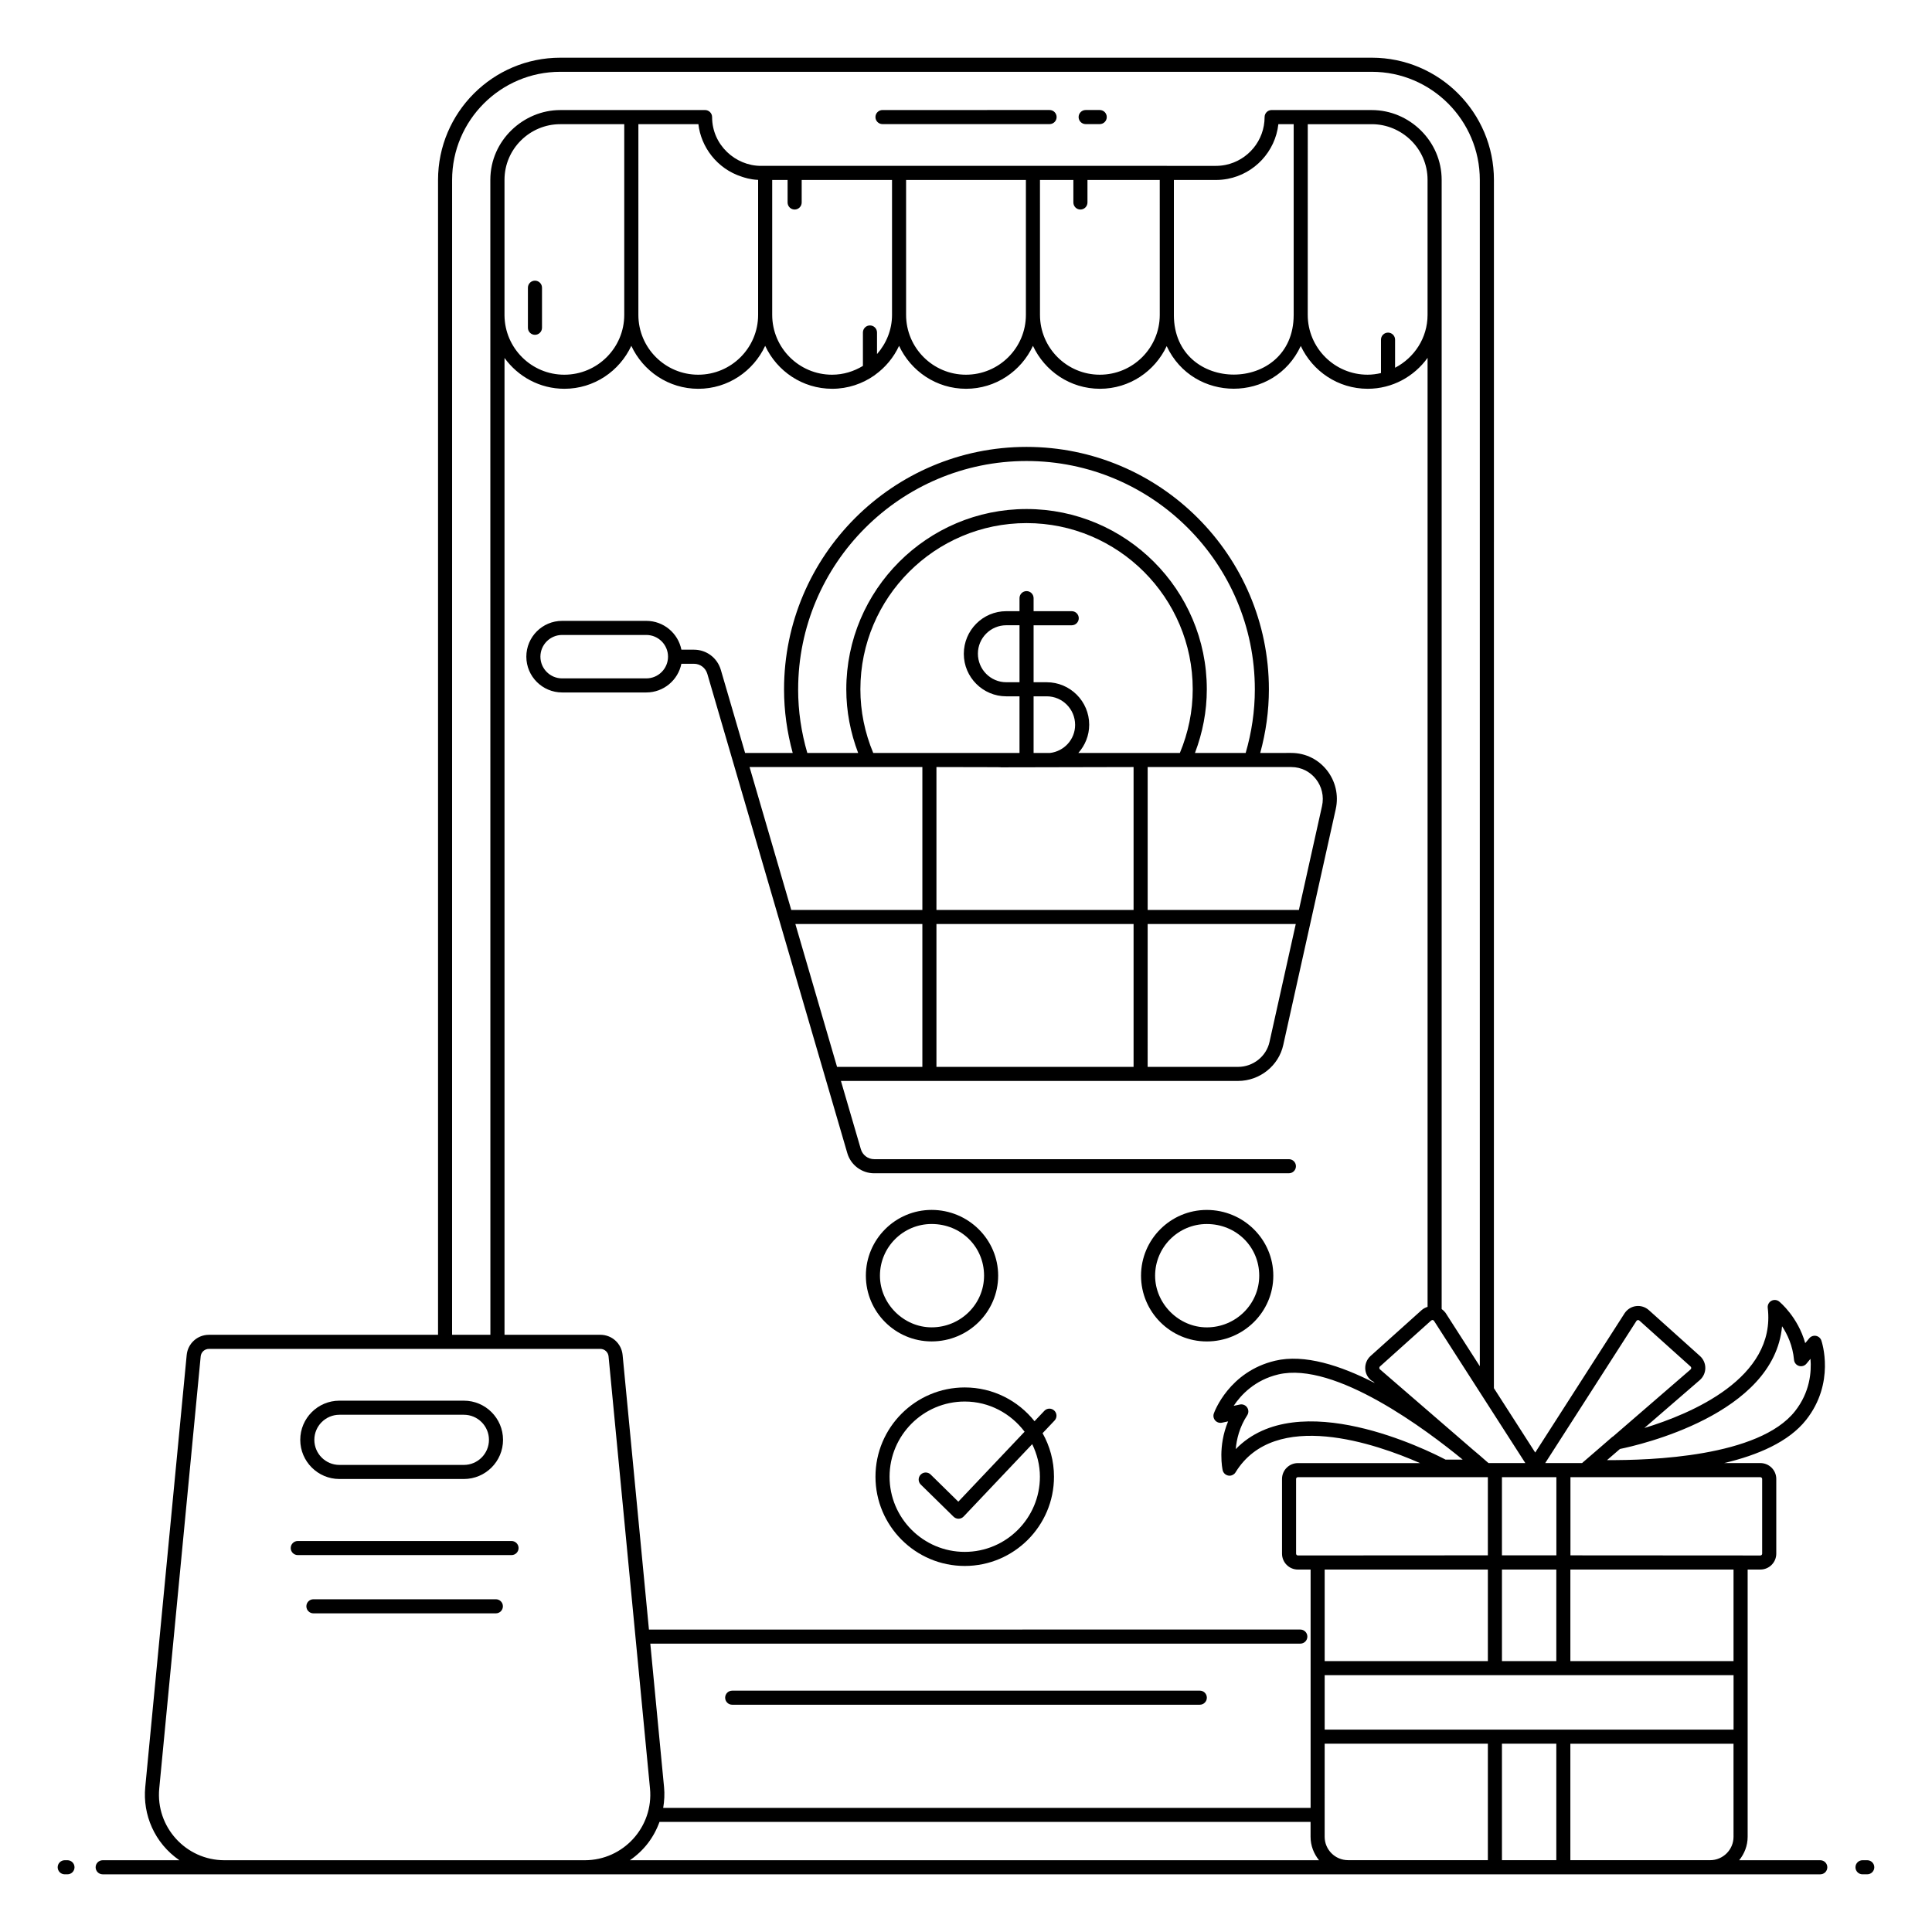
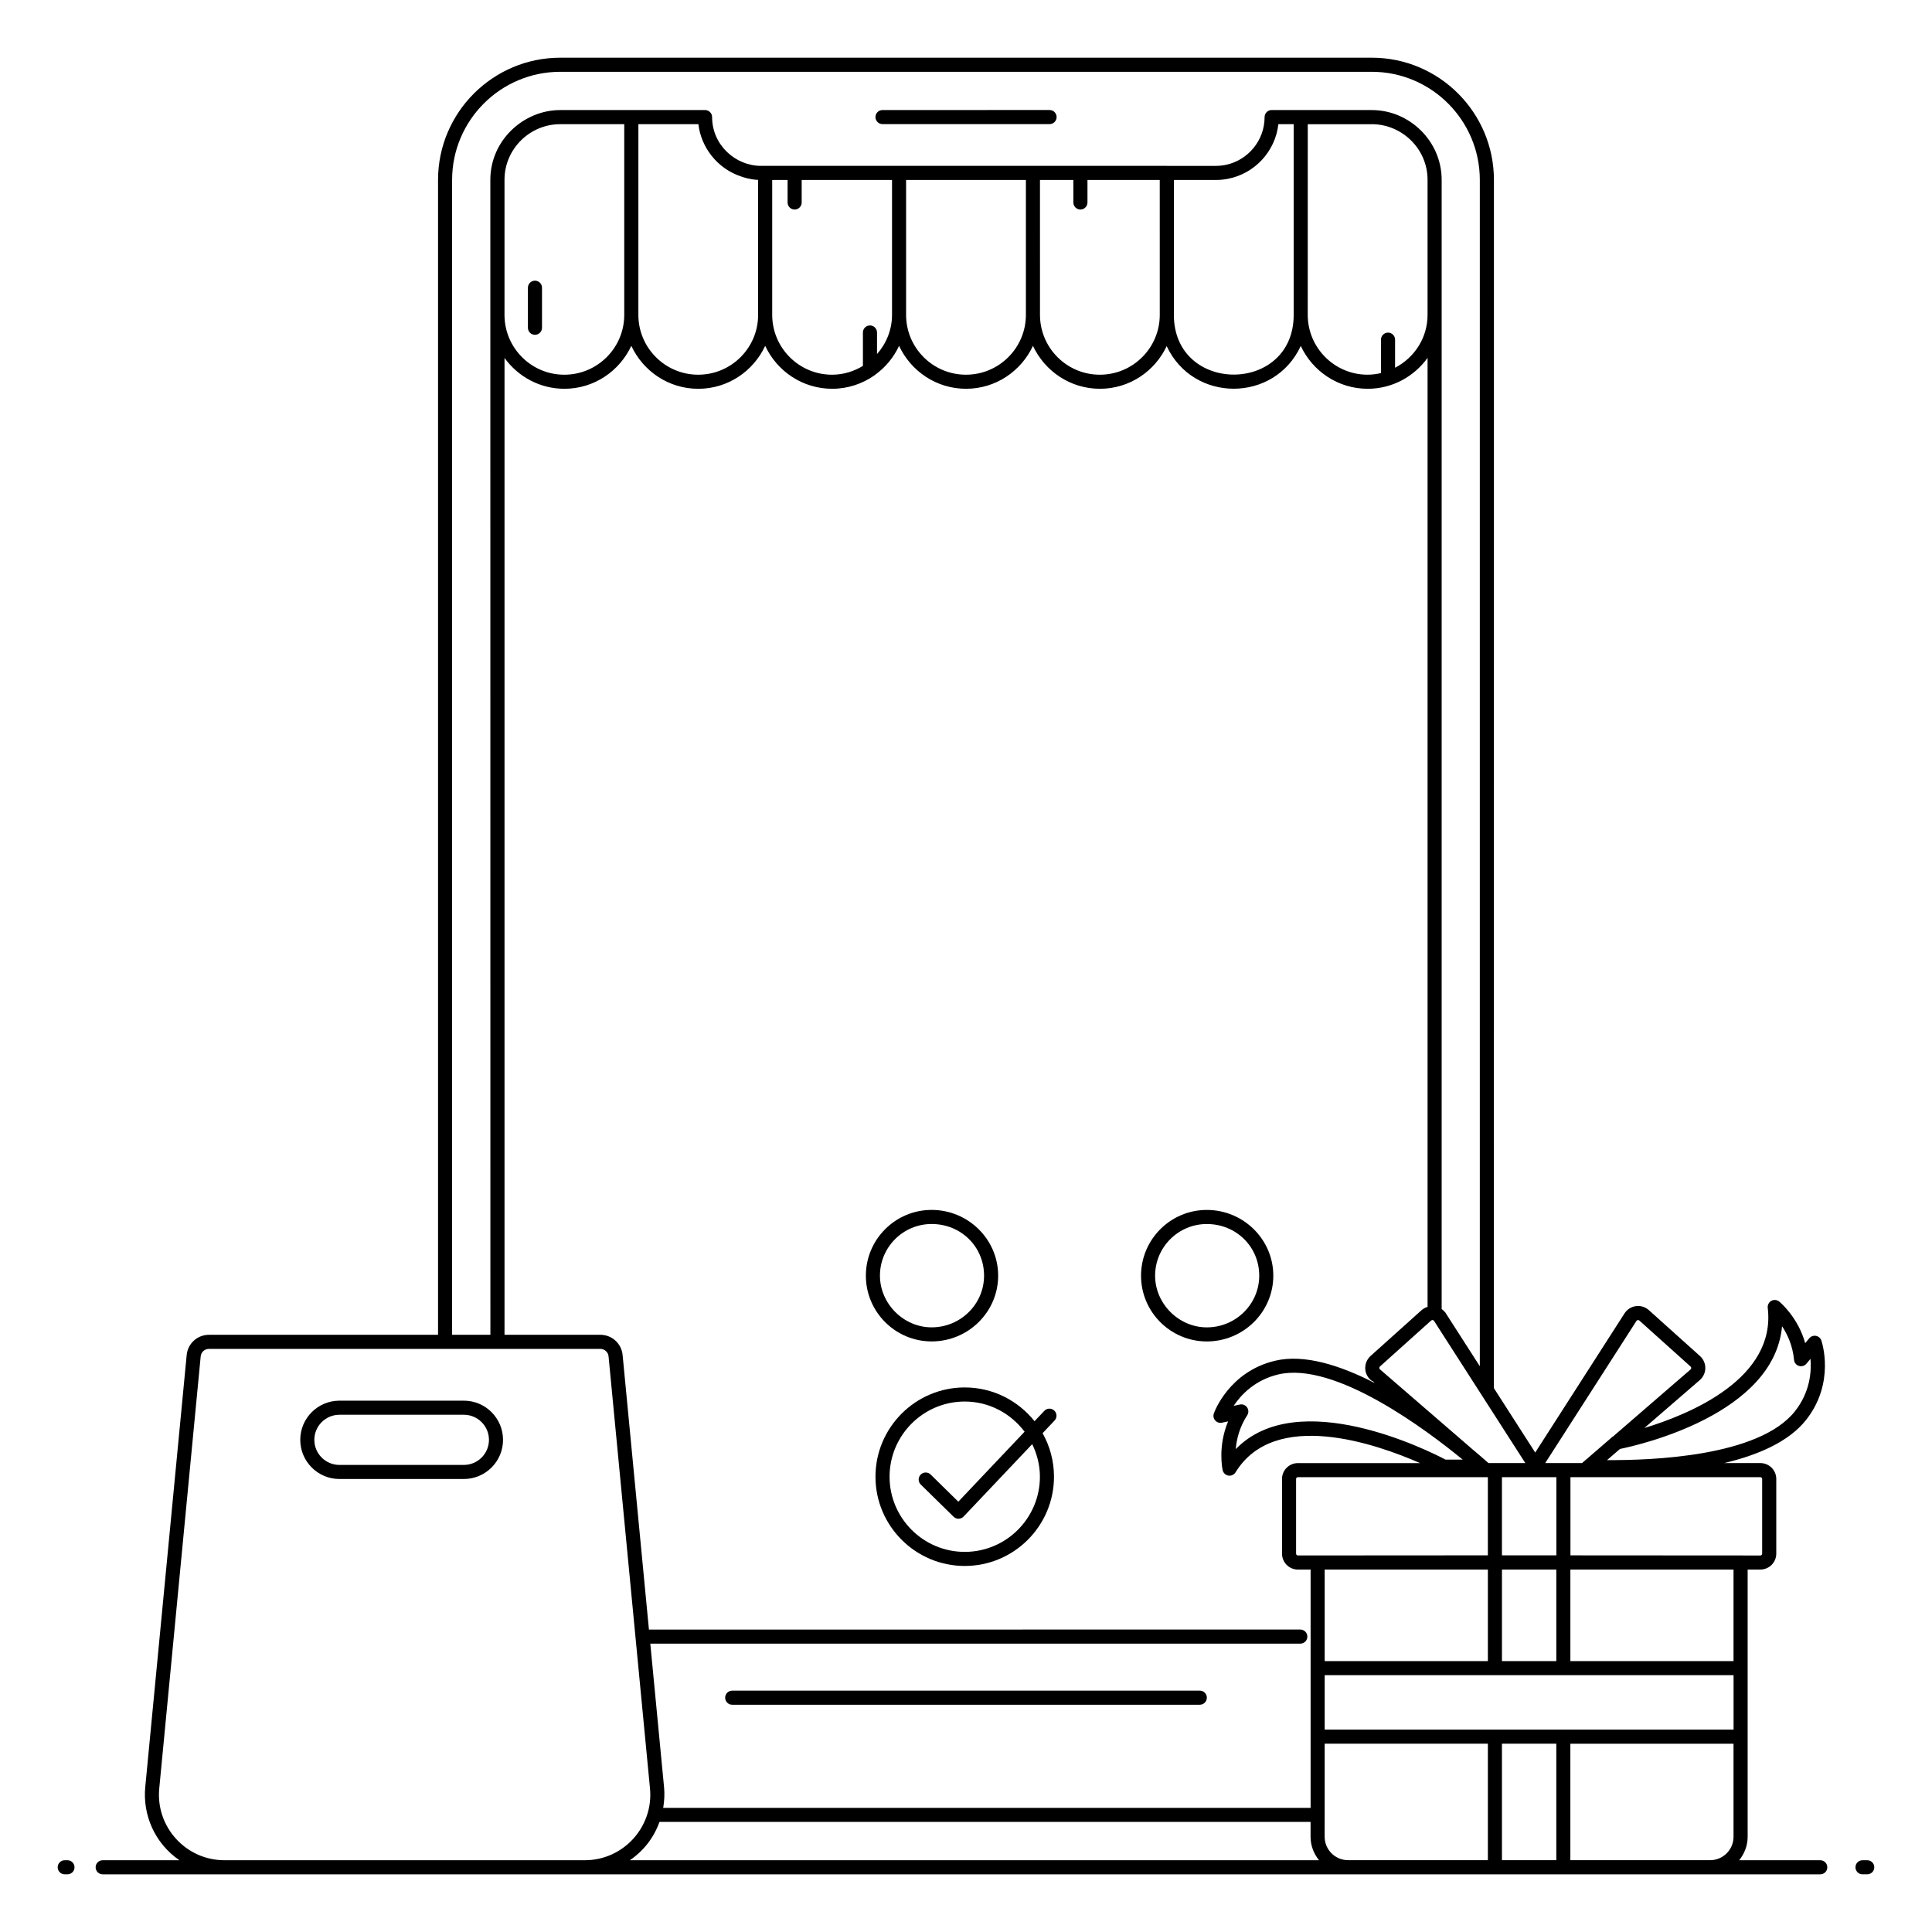
<svg xmlns="http://www.w3.org/2000/svg" fill="#000000" width="800px" height="800px" version="1.1" viewBox="144 144 512 512">
  <g>
    <path d="m161.88 636.98h-0.727c-1.031 0-1.867 0.836-1.867 1.867s0.836 1.867 1.867 1.867h0.727c1.031 0 1.867-0.836 1.867-1.867 0-1.035-0.836-1.867-1.867-1.867z" />
    <path d="m626.39 636.98h-21.492c1.383-1.707 2.246-3.852 2.246-6.215v-70.82h3.375c2.32 0 4.211-1.887 4.211-4.211v-19.809c0-2.312-1.887-4.195-4.211-4.195h-9.605c8.848-2.09 17.109-5.59 21.73-11.453 7.746-9.828 4.188-20.578 4.031-21.031-0.219-0.637-0.766-1.109-1.43-1.23-0.664-0.113-1.34 0.125-1.773 0.645l-1.07 1.285c-1.961-6.938-6.668-10.832-6.902-11.023-0.59-0.48-1.414-0.551-2.078-0.184s-1.043 1.102-0.953 1.855c2.246 18.641-20.383 28.105-32.695 31.844l14.676-12.688c0.926-0.801 1.465-1.961 1.477-3.184 0.012-1.219-0.504-2.387-1.414-3.203l-13.547-12.164c-0.918-0.82-2.141-1.219-3.367-1.07-1.215 0.145-2.309 0.805-3.035 1.859l-23.711 36.953-10.953-17.062 0.008-320.19c0-17.863-14.512-32.395-32.355-32.395h-215.07c-17.863 0-32.395 14.531-32.395 32.395v306.05h-60.707c-3.074 0-5.613 2.309-5.906 5.367l-10.98 114.5c-0.699 7.269 2.426 14.824 9.055 19.379h-20.336c-1.031 0-1.867 0.836-1.867 1.867s0.836 1.867 1.867 1.867h455.18c1.031 0 1.867-0.836 1.867-1.867 0-1.035-0.836-1.867-1.867-1.867zm-306.41-19.379-3.644-38.02h172.26c1.031 0 1.867-0.836 1.867-1.867s-0.836-1.867-1.867-1.867l-172.62 0.004-6.977-72.75c-0.293-3.059-2.832-5.367-5.902-5.367h-25.395v-258.87c3.566 4.926 9.328 8.168 15.875 8.168 7.863 0 14.609-4.684 17.727-11.383 3.117 6.699 9.871 11.387 17.75 11.387 7.859 0 14.609-4.684 17.727-11.383 3.117 6.699 9.875 11.379 17.758 11.379 4.164 0 8.012-1.328 11.188-3.551 0.062-0.051 0.125-0.09 0.18-0.148 2.734-1.961 4.926-4.602 6.356-7.68 3.121 6.695 9.875 11.379 17.754 11.379 7.859 0 14.605-4.68 17.727-11.379 3.121 6.695 9.875 11.379 17.754 11.379 7.832 0 14.551-4.648 17.684-11.305 7.051 15.09 28.57 15.027 35.535-0.043 3.125 6.68 9.867 11.348 17.738 11.348 6.543 0 12.309-3.254 15.867-8.195v251.49c-0.57 0.184-1.113 0.461-1.582 0.875l-13.57 12.188c-1.863 1.73-1.84 4.727 0.152 6.387 0.18 0.145 0.367 0.25 0.562 0.32 0.133 0.133 0.281 0.277 0.441 0.43-9.059-4.664-18.664-7.762-26.418-5.914-12.176 2.887-16.07 13.52-16.227 13.969-0.227 0.637-0.09 1.344 0.352 1.852 0.445 0.508 1.133 0.734 1.789 0.598l1.637-0.348c-2.777 6.66-1.508 12.633-1.441 12.926 0.164 0.742 0.762 1.309 1.516 1.438 0.102 0.02 0.207 0.027 0.309 0.027 0.641 0 1.246-0.332 1.59-0.891 10.402-16.949 37.328-7.531 48.887-2.449h-32.359c-2.32 0-4.211 1.879-4.211 4.195v19.809c0 2.32 1.887 4.211 4.211 4.211h3.363v63.152h-171.57c0.305-1.801 0.406-3.644 0.227-5.496zm-27.539-440.69h16.992v50.531c0 8.746-7.113 15.859-15.891 15.859-8.695 0-15.766-7.039-15.844-15.715v-35.938c0.004-8.223 6.769-14.738 14.742-14.738zm48.207 13.941c0.535 0.172 2.098 0.727 4.262 0.82v35.777c0 8.742-7.113 15.852-15.879 15.852-8.742 0-15.855-7.113-15.855-15.852l0.004-50.539h15.906c0.656 5.859 4.785 11.793 11.562 13.941zm181.67 0.809v35.781c0 6.113-3.516 11.371-8.609 14.016v-7.445c0-1.031-0.836-1.867-1.867-1.867s-1.867 0.836-1.867 1.867v8.855c-1.145 0.262-2.324 0.43-3.551 0.43-8.746 0-15.859-7.113-15.859-15.859l0.008-50.527h16.98c7.906 0 14.766 6.445 14.766 14.75zm25.91 340.07h-9.762l-0.512-0.441c-1.199-1.07-2.391-2.086-3.602-3.094-0.914-0.793 0.367 0.316-24.664-21.316-0.098-0.09-0.148-0.207-0.152-0.34-0.004-0.094 0.016-0.27 0.156-0.398l13.535-12.152c0.156-0.137 0.336-0.195 0.488-0.156 0.055 0.016 0.188 0.051 0.293 0.176zm-53.176 74.367h43.25v30.863h-37.055c-3.418 0-6.199-2.781-6.199-6.199zm46.98 0h14.406v30.863h-14.406zm-46.98-3.734v-14.43h108.36v14.43zm-20.551-85.375c-0.426-0.625-1.195-0.938-1.926-0.773l-1.641 0.344c1.918-2.879 5.586-6.84 11.828-8.32 15.059-3.559 39.48 14.867 48.859 22.566h-4.551c-4.492-2.363-39.137-19.727-55.586-2.773 0.219-2.551 0.969-5.809 3.035-8.965 0.414-0.633 0.41-1.453-0.02-2.078zm63.797 18.477v20.715c-5.148 0.004 18.648-0.012-50.344 0.031-0.262 0-0.477-0.215-0.477-0.477v-19.809c0-0.254 0.215-0.461 0.477-0.461zm0.004 24.477v24.262h-43.25v-24.262h43.25zm3.731 24.262v-24.262h14.406v24.262zm14.422-28.023h-14.426v-20.715h14.426zm-73.676-379.27h4.059v50.543c0 21.07-31.699 21.094-31.75 0.039 0-0.016 0.004-0.031 0.004-0.047v-35.754h11.145c1.07 0 2.117-0.102 3.129-0.297 7.09-1.355 12.598-7.223 13.414-14.484zm-108.23 53.332c-1.031 0-1.867 0.836-1.867 1.867v8.859c-2.394 1.449-5.176 2.332-8.18 2.332-8.746 0-15.859-7.113-15.859-15.859v-35.754h4.078v5.973c0 1.031 0.836 1.867 1.867 1.867s1.867-0.836 1.867-1.867v-5.973h23.941v35.754c0 3.992-1.531 7.602-3.977 10.391v-5.723c-0.004-1.031-0.84-1.867-1.871-1.867zm9.574-38.555h31.75v35.754c0 8.746-7.113 15.859-15.891 15.859-8.746 0-15.859-7.113-15.859-15.859zm35.48 0h8.852v5.973c0 1.031 0.836 1.867 1.867 1.867s1.867-0.836 1.867-1.867v-5.973h19.156c0 8.129 0-19.738 0.004 35.816-0.035 8.715-7.129 15.797-15.883 15.797-8.746 0-15.859-7.113-15.859-15.859zm183.8 439.08c0 3.418-2.781 6.199-6.199 6.199h-37.043v-30.863h43.238zm0-46.559h-43.238v-24.262h43.238zm7.586-48.277v19.809c0 0.262-0.215 0.477-0.477 0.477-56.203-0.035-49.652-0.031-50.328-0.031v-20.715h50.328c0.262 0 0.477 0.207 0.477 0.461zm5.277-40.461c1.406 2.125 2.828 5.133 3.168 8.898 0.066 0.754 0.582 1.391 1.305 1.613 0.719 0.223 1.508-0.008 1.988-0.59l1.07-1.289c0.289 3.445-0.125 8.828-4.094 13.867-9.562 12.141-38.363 13.051-49.816 12.973l0.246-0.215 3.172-2.738c4.949-1.004 40.836-9.102 42.961-32.52zm-38.594-1.41c0.109-0.16 0.262-0.211 0.367-0.219 0.082-0.027 0.266-0.008 0.434 0.141l13.547 12.164c0.145 0.133 0.176 0.281 0.172 0.387 0 0.09-0.027 0.258-0.188 0.395l-20.445 17.68c-0.121 0.066-0.238 0.141-0.34 0.234l-3.344 2.902-4.016 3.465c-0.031 0.023-0.062 0.043-0.09 0.066l-0.512 0.457h-9.762zm-313.86-302.37c0-15.805 12.855-28.664 28.66-28.664h215.07c15.781 0 28.625 12.859 28.625 28.66v314.38l-9.121-14.207c-0.297-0.383-0.633-0.688-0.992-0.949v-299.26c0-10.234-8.508-18.484-18.504-18.484-0.375 0-28.289-0.008-26.551-0.008-1.031 0-1.867 0.836-1.867 1.867 0 6.238-4.434 11.457-10.309 12.668-0.84 0.172-1.707 0.262-2.598 0.262h-12.988c-0.008 0-0.016-0.004-0.027-0.004h-70.961c-0.375 0-38.203 0.004-36.602 0.004-6.727 0-12.934-5.535-12.934-12.93 0-1.031-0.836-1.867-1.867-1.867h-19.551c-0.012 0-0.023 0.008-0.035 0.008h-18.824c-9.621 0-18.492 7.961-18.492 18.492 0.012 258.14 0.016 305.65 0.016 306.07h-10.152zm-60.328 445.29c-10.23 0-18.258-8.832-17.281-19.02l10.98-114.5c0.109-1.137 1.051-1.992 2.191-1.992h103.71c1.141 0 2.082 0.855 2.191 1.992l10.98 114.5c0.973 10.188-7.051 19.02-17.285 19.02h-95.492zm115.29-10.152h172.54v3.938c0 2.363 0.863 4.508 2.246 6.215h-182.64c3.719-2.555 6.332-5.977 7.852-10.152z" />
    <path d="m638.84 636.98h-1.254c-1.031 0-1.867 0.836-1.867 1.867s0.836 1.867 1.867 1.867l1.254-0.004c1.031 0 1.867-0.836 1.867-1.867s-0.836-1.863-1.867-1.863z" />
    <path d="m377.87 176.89h44.277c1.031 0 1.867-0.836 1.867-1.867s-0.836-1.867-1.867-1.867l-44.277 0.004c-1.031 0-1.867 0.836-1.867 1.867 0 1.027 0.836 1.863 1.867 1.863z" />
-     <path d="m431.71 176.89h3.727c1.031 0 1.867-0.836 1.867-1.867s-0.836-1.867-1.867-1.867h-3.727c-1.031 0-1.867 0.836-1.867 1.867 0.004 1.031 0.836 1.867 1.867 1.867z" />
    <path d="m285.77 232.73c1.031 0 1.867-0.836 1.867-1.867v-10.617c0-1.031-0.836-1.867-1.867-1.867s-1.867 0.836-1.867 1.867v10.617c0 1.031 0.836 1.867 1.867 1.867z" />
    <path d="m420.76 517.89-2.602 2.746c-4.336-5.445-11.008-8.949-18.492-8.949-13.043 0-23.656 10.609-23.656 23.656 0 13.043 10.609 23.652 23.656 23.652 13.043 0 23.652-10.609 23.652-23.652 0-4.188-1.105-8.121-3.023-11.535l3.172-3.348c0.707-0.75 0.68-1.93-0.07-2.637-0.746-0.715-1.93-0.688-2.637 0.066zm-1.172 17.453c0 10.984-8.938 19.922-19.922 19.922s-19.922-8.938-19.922-19.922 8.938-19.922 19.922-19.922c6.496 0 12.219 3.172 15.859 7.996l-17.562 18.543-7.336-7.199c-0.734-0.719-1.918-0.711-2.637 0.027-0.723 0.734-0.711 1.918 0.027 2.637l8.691 8.523c0.352 0.34 0.816 0.531 1.305 0.531h0.035c0.5-0.012 0.977-0.219 1.32-0.582l18.176-19.188c1.266 2.625 2.043 5.527 2.043 8.633z" />
-     <path d="m338.04 595.77h123.92c1.031 0 1.867-0.836 1.867-1.867s-0.836-1.867-1.867-1.867l-123.92 0.004c-1.031 0-1.867 0.836-1.867 1.867s0.836 1.863 1.867 1.863z" />
+     <path d="m338.04 595.77h123.92c1.031 0 1.867-0.836 1.867-1.867s-0.836-1.867-1.867-1.867l-123.92 0.004c-1.031 0-1.867 0.836-1.867 1.867s0.836 1.863 1.867 1.863" />
    <path d="m481.44 482.07c0-9.605-7.91-17.426-17.629-17.426-9.609 0-17.426 7.816-17.426 17.426s7.816 17.426 17.426 17.426c9.723 0 17.629-7.816 17.629-17.426zm-17.629 13.695c-7.422 0-13.695-6.269-13.695-13.695 0-7.551 6.144-13.691 13.695-13.691 7.793 0 13.898 6.016 13.898 13.691 0 7.551-6.234 13.695-13.898 13.695z" />
    <path d="m390.89 499.49c9.723 0 17.633-7.816 17.633-17.426 0-9.605-7.91-17.426-17.633-17.426-9.609 0-17.426 7.816-17.426 17.426s7.816 17.426 17.426 17.426zm0-31.117c7.793 0 13.898 6.016 13.898 13.691 0 7.551-6.234 13.695-13.898 13.695-7.422 0-13.695-6.269-13.695-13.695 0-7.551 6.144-13.691 13.695-13.691z" />
-     <path d="m485.57 454.93c1.031 0 1.867-0.836 1.867-1.867s-0.836-1.867-1.867-1.867h-109.9c-1.641 0-3.098-1.098-3.543-2.684l-5.273-18.051h105.24c5.742 0 10.785-4.019 11.988-9.551l13.895-62.438c1.727-7.652-3.996-14.934-11.777-14.934l-8.227 0.004c1.496-5.469 2.297-11.113 2.297-16.844 0-35.434-28.812-64.262-64.227-64.262-35.434 0-64.262 28.828-64.262 64.262 0 5.727 0.801 11.375 2.297 16.844h-12.617l-6.438-22.039c-0.949-3.188-3.809-5.328-7.125-5.328h-3.32c-0.863-4.348-4.703-7.637-9.297-7.637h-22.312c-5.231 0-9.484 4.254-9.484 9.488 0 5.231 4.254 9.484 9.484 9.484h22.312c4.586 0 8.418-3.273 9.293-7.602h3.324c1.652 0 3.074 1.066 3.547 2.656l37.086 126.98c0.895 3.176 3.828 5.391 7.133 5.391zm-170.29-131.15h-22.312c-3.172 0-5.754-2.582-5.754-5.754s2.582-5.754 5.754-5.754h22.312c3.172 0 5.754 2.582 5.754 5.754 0 3.176-2.582 5.754-5.754 5.754zm60.137 19.766c-2.231-5.356-3.406-11.02-3.406-16.879 0-24.281 19.754-44.039 44.035-44.039s44.039 19.754 44.039 44.039c0 5.856-1.176 11.52-3.41 16.879h-26.906c1.77-1.996 2.879-4.598 2.879-7.488 0-6.203-5.051-11.254-11.254-11.254h-3.481v-15.098h10.105c1.031 0 1.867-0.836 1.867-1.867s-0.836-1.867-1.867-1.867h-10.105v-3.453c0-1.031-0.836-1.867-1.867-1.867s-1.867 0.836-1.867 1.867v3.453h-3.504c-6.203 0-11.254 5.051-11.254 11.309 0 6.203 5.051 11.254 11.254 11.254h3.504v15.012zm42.496 0v-15.012h3.481c4.148 0 7.523 3.375 7.523 7.578 0 3.852-2.922 7-6.66 7.434zm-3.731-18.746h-3.504c-4.148 0-7.523-3.375-7.523-7.578 0-4.148 3.375-7.523 7.523-7.523h3.504zm30.227 22.477v37.863h-52.242v-37.863c41.938 0.035-15.328 0.148 52.242 0zm0 41.598v37.863l-52.242-0.004v-37.859zm-55.973 37.859h-22.609l-11.047-37.859h33.656zm92-6.621c-0.836 3.836-4.344 6.621-8.344 6.621h-23.953l0.004-37.859h39.25zm13.902-62.449-6.117 27.48h-40.078v-37.867h38.062c5.383 0 9.34 5.059 8.133 10.387zm-138.82-30.961c0-33.375 27.156-60.531 60.531-60.531 33.355 0 60.496 27.156 60.496 60.531 0 5.738-0.844 11.391-2.434 16.844h-13.438c2.047-5.394 3.144-11.047 3.144-16.879 0-26.34-21.43-47.77-47.77-47.77s-47.77 21.43-47.77 47.77c0 5.836 1.098 11.488 3.144 16.879h-13.473c-1.594-5.453-2.434-11.105-2.434-16.844zm32.918 20.574v37.863h-34.746l-11.047-37.863z" />
    <path d="m233.95 535.95h32.98c5.723 0 10.379-4.656 10.379-10.379 0-5.723-4.656-10.379-10.379-10.379h-32.98c-5.723 0-10.379 4.656-10.379 10.379 0 5.723 4.656 10.379 10.379 10.379zm0-17.023h32.98c3.668 0 6.648 2.984 6.648 6.644 0 3.668-2.981 6.648-6.648 6.648h-32.98c-3.668 0-6.648-2.981-6.648-6.648 0-3.66 2.984-6.644 6.648-6.644z" />
-     <path d="m279.56 552.38h-56.648c-1.031 0-1.867 0.836-1.867 1.867s0.836 1.867 1.867 1.867h56.648c1.031 0 1.867-0.836 1.867-1.867s-0.836-1.867-1.867-1.867z" />
-     <path d="m275.41 567.82h-48.352c-1.031 0-1.867 0.836-1.867 1.867s0.836 1.867 1.867 1.867h48.348c1.031 0 1.867-0.836 1.867-1.867s-0.832-1.867-1.863-1.867z" />
  </g>
</svg>